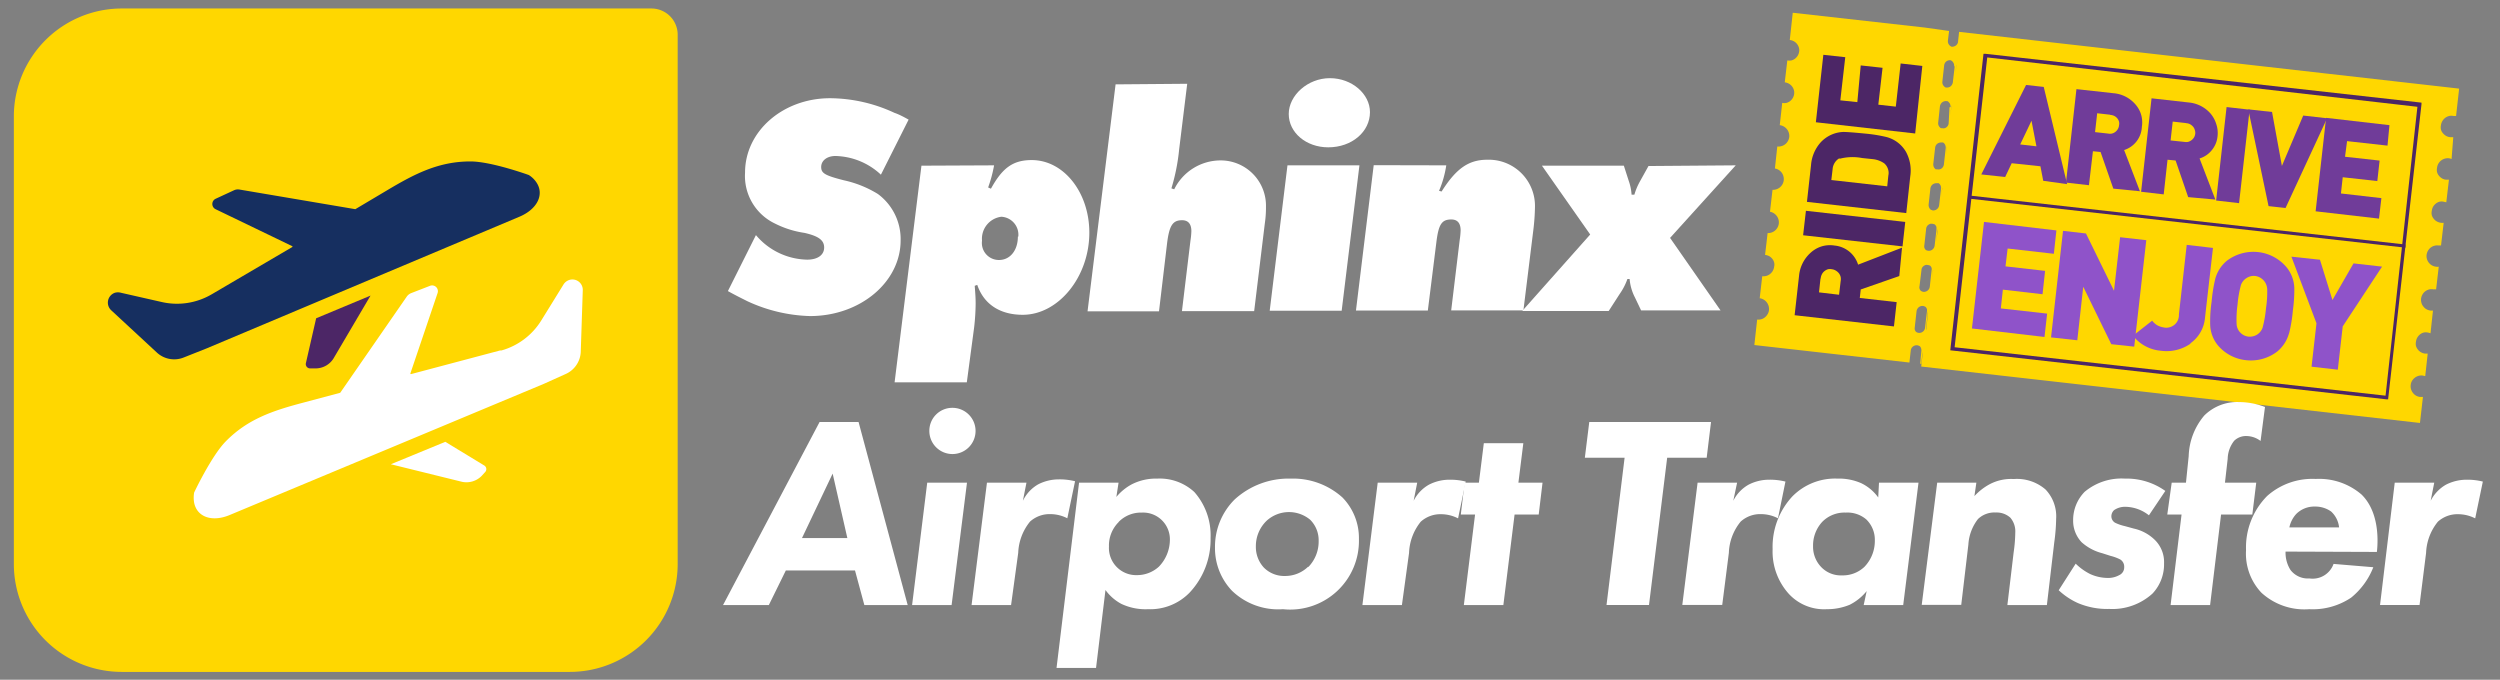
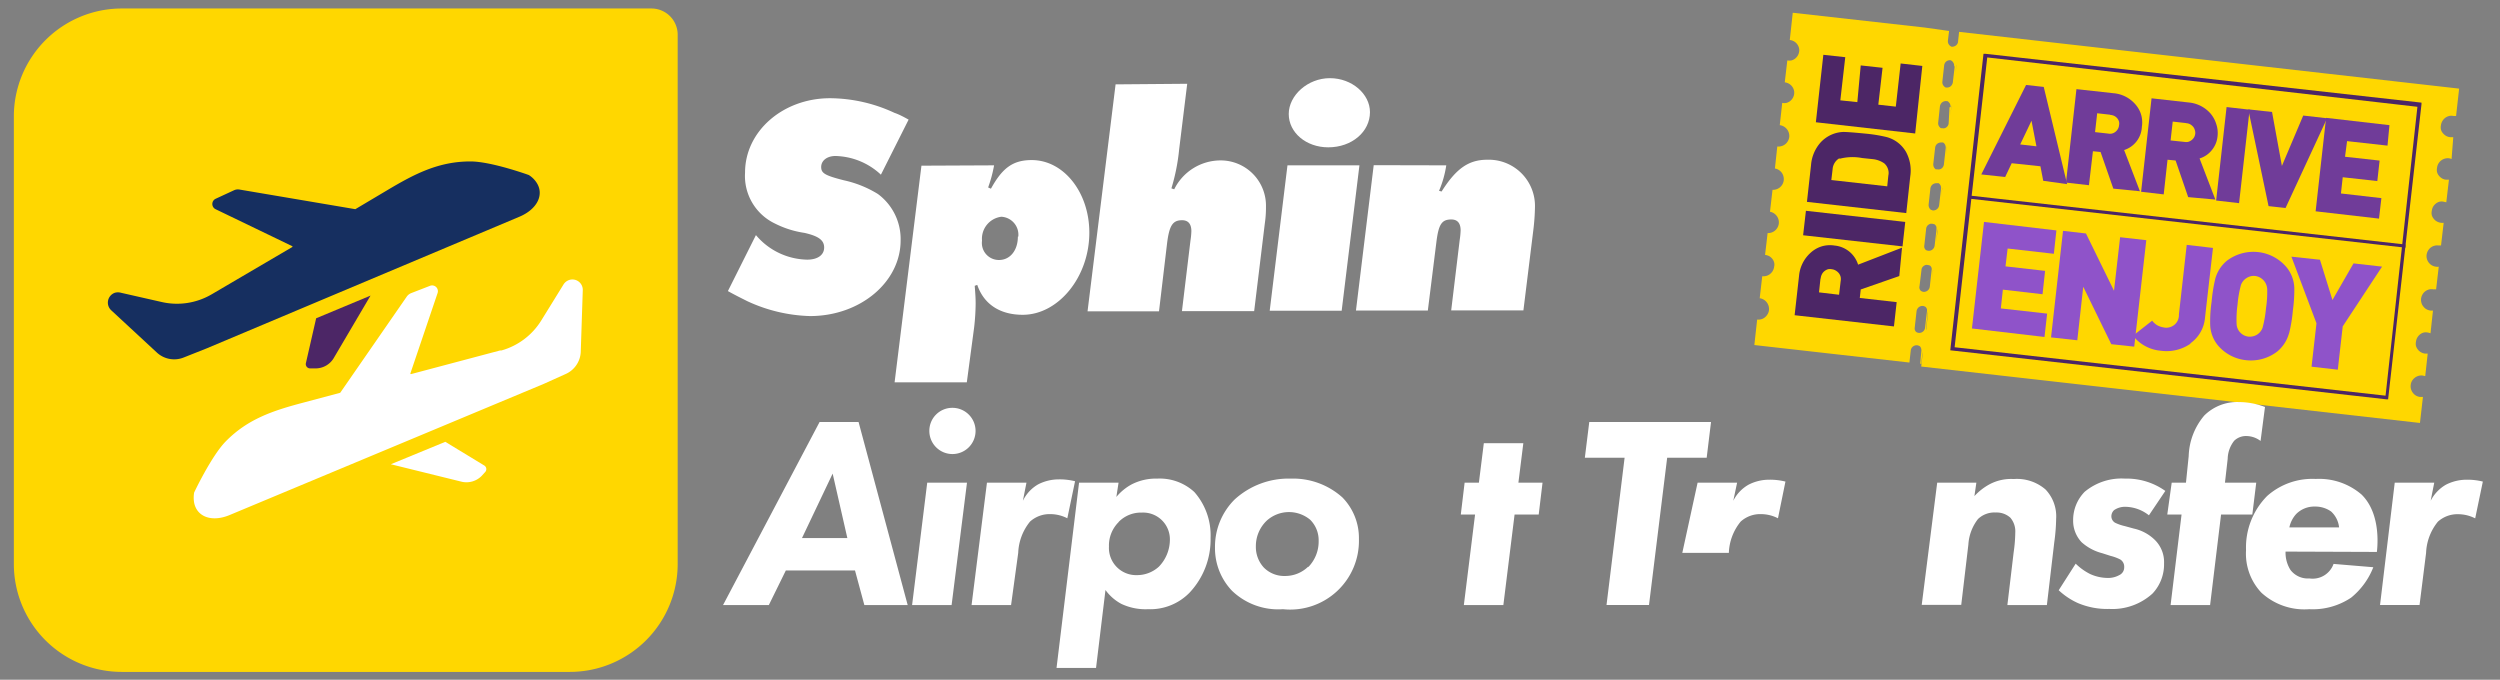
<svg xmlns="http://www.w3.org/2000/svg" id="Layer_1" data-name="Layer 1" viewBox="0 0 294.24 80">
  <rect x="0" y="0" width="294.24" height="80" fill="#808080" stroke="none" />
  <defs>
    <style>.cls-1{fill:gold;}.cls-2{fill:#162f60;}.cls-3{fill:#4c2666;}.cls-4{fill:#fff;}.cls-5{fill:#703c99;}.cls-6{fill:#8f53c9;}</style>
  </defs>
  <path class="cls-1" d="M76.68,1H14.32A12.71,12.71,0,0,0,1.63,13.64V66.39A12.7,12.7,0,0,0,14.32,79.08H67.07A12.7,12.7,0,0,0,79.76,66.39V4A3.09,3.09,0,0,0,76.68,1Z" />
  <path class="cls-2" d="M63.11,21.43a3,3,0,0,0-.87-.83S57.83,19,55.37,19c-3.75,0-6.56,1.47-9.68,3.32l-3.87,2.3h0L28.19,22.31a1.09,1.09,0,0,0-.64.08l-2.16,1a.68.68,0,0,0,0,1.24l9,4.34a.06.06,0,0,1,0,.11L25,34.59l-.14.08a8.06,8.06,0,0,1-5.81.88l-4.8-1.09a1.33,1.33,0,0,0-.74,0,1.23,1.23,0,0,0-.42,2.06l5.4,5a3,3,0,0,0,3.12.56L24.33,41l15.25-6.42,21.55-9.07C63.27,24.61,64.1,22.85,63.11,21.43Z" />
  <path class="cls-3" d="M36,42.75a.51.51,0,0,0,.48.61h.63a2.49,2.49,0,0,0,2.13-1.15l4.37-7.42-6.4,2.67Z" />
  <path class="cls-4" d="M22.85,59.17a3.46,3.46,0,0,1,0-1.2s2-4.25,3.7-6c2.62-2.68,5.63-3.65,9.14-4.58l4.35-1.16,0,0,7.84-11.33a1.17,1.17,0,0,1,.51-.4l2.22-.86a.68.68,0,0,1,.89.86l-3.2,9.45a.07.07,0,0,0,.08.08l10.47-2.78.16,0a8.08,8.08,0,0,0,4.7-3.54l2.59-4.19a1.27,1.27,0,0,1,.53-.5,1.22,1.22,0,0,1,1.76,1.14l-.24,7.32A3,3,0,0,1,66.62,44L64,45.18,48.7,51.57l-21.56,9C25,61.51,23.19,60.87,22.85,59.17Z" />
  <path class="cls-4" d="M57,54.79a.5.5,0,0,1,.1.77L56.7,56a2.51,2.51,0,0,1-2.31.71L46,54.64,52.41,52Z" />
  <path class="cls-1" d="M210.65,4.71a1.24,1.24,0,0,1,1.11,1.08,1,1,0,0,1,0,.24,1.34,1.34,0,0,1-.15.48,1.44,1.44,0,0,1-.32.38,1.22,1.22,0,0,1-.44.22,1.37,1.37,0,0,1-.49,0l-.3,2.58a1.28,1.28,0,0,1,.74.35,1.25,1.25,0,0,1,.37.74,2.09,2.09,0,0,1,0,.25,1.34,1.34,0,0,1-.15.48,1.44,1.44,0,0,1-.32.38,1.22,1.22,0,0,1-.44.22,1.2,1.2,0,0,1-.5,0l-.12,1.11-.17,1.51a1.29,1.29,0,0,1,1.12,1.39,1.3,1.3,0,0,1-.47.85,1.28,1.28,0,0,1-.94.27l-.28,2.59a1.26,1.26,0,0,1,.8.49,1.31,1.31,0,0,1,.24.9,1.26,1.26,0,0,1-.44.82,1.27,1.27,0,0,1-.88.3l-.3,2.58a1.3,1.3,0,0,1,.79.49,1.27,1.27,0,0,1,.25.9,1.28,1.28,0,0,1-.44.82,1.24,1.24,0,0,1-.88.3l-.15,1.3-.15,1.27a1.5,1.5,0,0,1,.47.14,1.18,1.18,0,0,1,.38.32,1.08,1.08,0,0,1,.22.44,1,1,0,0,1,0,.49,1.28,1.28,0,0,1-.47.85,1.25,1.25,0,0,1-.93.27l-.3,2.59a1.29,1.29,0,0,1,.83.48,1.3,1.3,0,0,1,.26.93,1.14,1.14,0,0,1-.22.56,1.28,1.28,0,0,1-.51.44,1.24,1.24,0,0,1-.66.1h0l-.33,3,18.25,2.06.16-1.43a.7.7,0,0,1,.26-.46.71.71,0,0,1,.51-.14.75.75,0,0,1,.32.13.73.73,0,0,1,.16.51L226,42.82h.12l.16-1.43,0,.32-.16,1.43,58.7,6.64.35-3.06h-.32a1.2,1.2,0,0,1-.85-.47,1.25,1.25,0,0,1-.27-.93,1.2,1.2,0,0,1,.47-.85,1.25,1.25,0,0,1,.93-.27l.31.07.29-2.65h-.3a1.24,1.24,0,0,1-.47-.15,1.18,1.18,0,0,1-.38-.32,1.24,1.24,0,0,1-.23-.44,1.2,1.2,0,0,1,0-.5,1.36,1.36,0,0,1,.15-.47,1.44,1.44,0,0,1,.32-.38,1.22,1.22,0,0,1,.44-.22,1.17,1.17,0,0,1,.49,0,1.58,1.58,0,0,1,.31.09l.29-2.67h-.2a1.24,1.24,0,0,1-.5-.13,1.13,1.13,0,0,1-.4-.32,1.11,1.11,0,0,1-.25-.45,1.25,1.25,0,0,1-.05-.51,1.36,1.36,0,0,1,.16-.48,1.28,1.28,0,0,1,.34-.39,1.35,1.35,0,0,1,.47-.22,1.25,1.25,0,0,1,.51,0,.93.93,0,0,1,.29,0l.31-2.67a1.15,1.15,0,0,1-.32,0A1.26,1.26,0,0,1,285.6,30a1.3,1.3,0,0,1,.47-.85,1.27,1.27,0,0,1,.94-.26h.29l.31-2.67a1.16,1.16,0,0,1-.32,0,1.24,1.24,0,0,1-.47-.15,1.18,1.18,0,0,1-.38-.32,1.1,1.1,0,0,1-.23-.44,1.17,1.17,0,0,1,0-.49,1.34,1.34,0,0,1,.15-.48,1.26,1.26,0,0,1,.32-.37,1.1,1.1,0,0,1,.44-.23,1.17,1.17,0,0,1,.49,0l.31.07.31-2.66h-.32a1.07,1.07,0,0,1-.47-.14,1.32,1.32,0,0,1-.38-.32,1.1,1.1,0,0,1-.23-.44,1.21,1.21,0,0,1,0-.5,1.27,1.27,0,0,1,1.4-1.12.85.85,0,0,1,.31.09l.2-2.57h-.3a1.24,1.24,0,0,1-.5-.13,1.38,1.38,0,0,1-.4-.32,1.11,1.11,0,0,1-.25-.45,1.25,1.25,0,0,1,0-.51,1.3,1.3,0,0,1,.16-.48,1.43,1.43,0,0,1,.34-.39,1.35,1.35,0,0,1,.47-.22,1.25,1.25,0,0,1,.51,0h.3l.36-3.22L230.58,3.75l-.14,1.16a.71.71,0,0,1,0,.14l.15-1.31h0l-.12,1.15a.74.74,0,0,1-.26.46.79.79,0,0,1-.51.15h0a.69.69,0,0,1-.44-.71l.14-1.16h-.11l-2.69-.38L211,1.5Zm19.41,3.1-.22,1.89a.77.77,0,0,1-.26.46.66.66,0,0,1-.49.14H229a.79.79,0,0,1-.31-.29.69.69,0,0,1-.08-.42l.21-1.9a.71.71,0,0,1,.25-.46.72.72,0,0,1,.51-.14h0a.65.65,0,0,1,.32.29.62.62,0,0,1,.09.42m-.54,4.82-.1,1.89a.61.61,0,0,1-.08.26.55.55,0,0,1-.17.2.57.57,0,0,1-.23.12.63.63,0,0,1-.27,0h-.16a.73.73,0,0,1-.26-.29.65.65,0,0,1-.06-.39l.2-1.89a.76.76,0,0,1,.26-.47.72.72,0,0,1,.51-.15h.11a.76.76,0,0,1,.29.3.9.9,0,0,1,.09.4M229,17.45l-.21,1.9a.73.73,0,0,1-.08.25.68.68,0,0,1-.17.21.64.64,0,0,1-.25.12.61.61,0,0,1-.27,0h-.19a.7.7,0,0,1-.23-.28.74.74,0,0,1-.06-.36l.22-1.92a.68.68,0,0,1,.25-.45.74.74,0,0,1,.5-.15h.18a.67.67,0,0,1,.25.28.82.82,0,0,1,.06.38m-.55,4.82-.22,1.9a.68.68,0,0,1-.25.46.7.7,0,0,1-.5.16l-.22-.08a.56.56,0,0,1-.21-.27.68.68,0,0,1-.06-.34l.21-1.91a.74.74,0,0,1,.26-.46.79.79,0,0,1,.51-.15h.2a.63.63,0,0,1,.23.28.6.6,0,0,1,.05.35M227.92,27l-.22,1.9a.7.7,0,0,1-.75.62,1.31,1.31,0,0,1-.28-.09.71.71,0,0,1-.18-.27.85.85,0,0,1,0-.32l.21-1.91a.61.61,0,0,1,.08-.26.55.55,0,0,1,.17-.2.7.7,0,0,1,.24-.13.82.82,0,0,1,.27,0l.25.07a.74.74,0,0,1,.19.27.76.76,0,0,1,0,.33m-.56,4.82-.21,1.92a.67.67,0,0,1-.26.45.69.69,0,0,1-.5.15.69.69,0,0,1-.29-.12.54.54,0,0,1-.16-.26.57.57,0,0,1,0-.29l.23-1.9a.59.59,0,0,1,.07-.26.55.55,0,0,1,.17-.2.7.7,0,0,1,.24-.13.57.57,0,0,1,.26,0,.83.83,0,0,1,.28.08.62.62,0,0,1,.17.26.67.67,0,0,1,0,.31m-.77,6.74a.66.66,0,0,1-.25.45.68.68,0,0,1-.49.15.64.64,0,0,1-.33-.13.77.77,0,0,1-.14-.25.86.86,0,0,1,0-.28l.21-1.89a.74.74,0,0,1,.26-.47.7.7,0,0,1,.51-.15.79.79,0,0,1,.3.12.58.58,0,0,1,.15.25.7.7,0,0,1,0,.29ZM230,9.65v.13l.27-2.17a.24.24,0,0,1,0,.12Zm-.56,4.82a.57.57,0,0,1,0,.13l.24-2.19v.15Zm-.54,4.82a.24.24,0,0,1,0,.12l.25-2.16a.29.29,0,0,1,0,.13Zm-.54,4.83v.12l.23-2.15a.2.2,0,0,1,0,.13Zm-.56,4.82a.21.21,0,0,1,0,.11l.25-2.14v.32Zm-.54,4.82v.11l.25-2.13a.2.2,0,0,1,0,.11Zm-.58,4.94.24-2.12v.3l-.21,1.91v.1" />
  <path class="cls-5" d="M240.48,21.28l-.33-1.71-3.38-.36L236,20.83l-2.81-.3L238.46,10l2.08.23,2.75,11.44Zm-1.38-7.07L237.77,17l1.91.22Z" />
  <path class="cls-5" d="M248.73,22.2l-1.5-4.31-.9-.09-.47,4-2.7-.31,1.23-11,4.34.48a3.81,3.81,0,0,1,2.56,1.27,3.25,3.25,0,0,1,.71,1.25,3.29,3.29,0,0,1,.09,1.43A3,3,0,0,1,250,17.66l1.86,4.85Zm-.38-8.7-1.52-.17-.25,2.22,1.53.17a1.14,1.14,0,0,0,.45,0,1.05,1.05,0,0,0,.4-.19,1.08,1.08,0,0,0,.3-.34,1,1,0,0,0,.14-.43,1,1,0,0,0,0-.45,1.13,1.13,0,0,0-.21-.39,1.09,1.09,0,0,0-.36-.28,1.14,1.14,0,0,0-.44-.11" />
  <path class="cls-5" d="M257.54,23.2l-1.48-4.31-.95-.09-.45,4.08L252,22.57l1.23-11,4.36.49a3.86,3.86,0,0,1,2.56,1.28,3.48,3.48,0,0,1,.69,1.25A3.29,3.29,0,0,1,261,16a3,3,0,0,1-.66,1.65,2.94,2.94,0,0,1-1.46,1l1.86,4.84Zm-.3-8.72-1.52-.17-.25,2.22,1.61.17a1.36,1.36,0,0,0,.45,0,1.25,1.25,0,0,0,.4-.2,1.18,1.18,0,0,0,.3-.33,1.1,1.1,0,0,0,.14-.42,1,1,0,0,0-.05-.45,1,1,0,0,0-.21-.4,1.35,1.35,0,0,0-.35-.28,1.11,1.11,0,0,0-.44-.12" />
  <path class="cls-5" d="M262.06,12.6l-1.23,11,2.7.31,1.24-11Z" />
  <path class="cls-5" d="M269,24.48l-2-.22-2.39-11.39,2.8.31,1.16,6.35,2.51-5.93,2.81.32Z" />
  <path class="cls-5" d="M272.54,24.87l1.23-11,7.46.86L281,17.14l-4.76-.53L276,18.45l4.07.45-.27,2.41-4.07-.45-.21,1.91,4.76.55L280,25.73Z" />
  <path class="cls-3" d="M223.54,32.49,219,34.07l-.11,1,4.34.49-.32,2.86-11.69-1.32.52-4.63a4.15,4.15,0,0,1,1.36-2.72A3.44,3.44,0,0,1,214.4,29a3.39,3.39,0,0,1,1.52-.1,3.21,3.21,0,0,1,2.77,2.25l5.17-2Zm-9.28.32-.17,1.6,2.36.28.19-1.61a1.29,1.29,0,0,0,0-.48,1.19,1.19,0,0,0-.21-.44,1.34,1.34,0,0,0-.36-.31,1.1,1.1,0,0,0-.46-.16,1.07,1.07,0,0,0-.47,0,1.22,1.22,0,0,0-.42.23,1.1,1.1,0,0,0-.3.38,1.22,1.22,0,0,0-.13.46" />
  <path class="cls-3" d="M212.55,24.81l-.33,2.88L223.92,29l.32-2.88Z" />
  <path class="cls-3" d="M222,16.12a3.75,3.75,0,0,1,2.32,1.74,4.6,4.6,0,0,1,.51,2.89l-.47,4.33-11.69-1.32.48-4.32a4.54,4.54,0,0,1,1.15-2.7,3.89,3.89,0,0,1,1.21-.87,3.8,3.8,0,0,1,1.44-.34c.39,0,1.24.06,2.54.19a17.5,17.5,0,0,1,2.51.4m-5.5,2.5a1.58,1.58,0,0,0-.57.55,1.62,1.62,0,0,0-.24.75l-.15,1.27,6.58.74.13-1.27a1.41,1.41,0,0,0-.05-.79,1.48,1.48,0,0,0-.44-.65,2.91,2.91,0,0,0-1.25-.48l-1.34-.14a6,6,0,0,0-2.67.09" />
  <path class="cls-3" d="M225.41,15.71l-11.69-1.32.88-7.94,2.58.28-.58,5.08,2,.21L219,7.7l2.57.28-.5,4.34,2.06.23.57-5.08,2.55.29Z" />
  <path class="cls-6" d="M232.09,38.66l1.42-12.54,8.52,1-.3,2.75-5.44-.62-.25,2.1,4.66.53-.3,2.75-4.67-.54-.24,2.21,5.45.61-.31,2.75Z" />
  <path class="cls-6" d="M248.49,40.51l-3.3-6.76-.7,6.3-3.09-.34,1.41-12.54,2.7.31,3.3,6.74.72-6.3,3.08.35L251.19,40.8Z" />
  <path class="cls-6" d="M257.81,40.45a4.92,4.92,0,0,1-3.49.83,4.63,4.63,0,0,1-1.82-.54,4.51,4.51,0,0,1-1.45-1.23l2.25-1.77a2.1,2.1,0,0,0,.58.53,2.18,2.18,0,0,0,.74.26,1.46,1.46,0,0,0,.69,0,1.58,1.58,0,0,0,.61-.3,1.47,1.47,0,0,0,.41-.55,1.6,1.6,0,0,0,.12-.68l.92-8.18,3.09.36-.94,8.22a4.1,4.1,0,0,1-1.71,3" />
  <path class="cls-6" d="M269.4,39.25A4.2,4.2,0,0,1,268,41.39a5.1,5.1,0,0,1-3.67,1A5,5,0,0,1,261,40.6a4,4,0,0,1-.87-2.4,16.31,16.31,0,0,1,.17-2.71,18.47,18.47,0,0,1,.43-2.68,4.15,4.15,0,0,1,1.39-2.14,5.17,5.17,0,0,1,3.66-1,5.1,5.1,0,0,1,3.35,1.8,4.08,4.08,0,0,1,.9,2.37,17.54,17.54,0,0,1-.17,2.71,17.09,17.09,0,0,1-.44,2.67m-2.59-5.27a1.58,1.58,0,0,0-.46-1,1.62,1.62,0,0,0-.95-.47,1.55,1.55,0,0,0-1,.24,1.57,1.57,0,0,0-.67.83,12.72,12.72,0,0,0-.4,2.3,12.77,12.77,0,0,0-.11,2.31,1.54,1.54,0,0,0,.45,1,1.58,1.58,0,0,0,.95.46,1.65,1.65,0,0,0,1-.23,1.59,1.59,0,0,0,.66-.83,13.55,13.55,0,0,0,.4-2.29A12.89,12.89,0,0,0,266.84,33.94Z" />
  <path class="cls-6" d="M275.73,38.41l-.58,5.1-3.09-.35.58-5.11-2.95-7.84,3.36.36,1.47,4.74L277,31l3.36.38Z" />
  <path class="cls-3" d="M229.54,41.23l3.91-34.9h.2L285,12.08v.19L281.07,47h-.19Zm4.35-34.47-3.84,34.11,50.72,5.7,3.75-34Z" />
  <path class="cls-3" d="M231.68,23l0,.37,51.43,5.78,0-.37Z" />
  <path class="cls-4" d="M106.94,14.08l-3.26,6.48a8.08,8.08,0,0,0-5.35-2.2c-1,0-1.68.55-1.68,1.29s.44,1,2.67,1.57a12.82,12.82,0,0,1,4,1.61A6.59,6.59,0,0,1,106,28.29c0,4.91-4.76,8.91-10.66,8.91a18.63,18.63,0,0,1-7.4-1.76c-.51-.26-1.28-.63-2.27-1.18l3.3-6.59A8.08,8.08,0,0,0,95,30.56c1.24,0,2-.55,2-1.43s-.7-1.35-2.31-1.72a11.29,11.29,0,0,1-3.48-1.1,6.2,6.2,0,0,1-3.52-6c0-4.87,4.47-8.75,10-8.75a18.17,18.17,0,0,1,7.58,1.72C105.77,13.45,106.28,13.71,106.94,14.08Z" />
  <path class="cls-4" d="M117,19.46a15.54,15.54,0,0,1-.7,2.6l.33.15c1.35-2.46,2.6-3.37,4.8-3.37,3.77,0,6.78,3.81,6.78,8.54,0,5.2-3.63,9.67-7.84,9.67-2.68,0-4.58-1.25-5.35-3.52l-.3.11c.08,1,.11,1.47.11,2.09a26.37,26.37,0,0,1-.18,2.82L113.79,45h-8.5l3.16-25.5Zm2.85,8.39a2.12,2.12,0,0,0-2-2.34,2.61,2.61,0,0,0-2.27,2.82,2,2,0,0,0,2,2.27C118.89,30.6,119.8,29.46,119.8,27.85Z" />
  <path class="cls-4" d="M139.73,9.86l-.95,7.73a23.53,23.53,0,0,1-.91,4.58l.33.11a6.09,6.09,0,0,1,5.42-3.4A5.33,5.33,0,0,1,149,24.33a12.84,12.84,0,0,1-.14,2l-1.25,10.29h-8.5l1-8.28a9.19,9.19,0,0,0,.11-1.13c0-.85-.37-1.29-1.1-1.29-1.1,0-1.5.63-1.76,2.72l-.95,8H128l3.3-26.71Z" />
  <path class="cls-4" d="M160,19.46l-2.09,17.11h-8.47l2.09-17.11Zm1.24-6.26c0,2.3-2.12,4.14-4.91,4.14-2.6,0-4.65-1.73-4.65-3.92s2.23-4.22,4.84-4.22S161.24,11.07,161.24,13.2Z" />
  <path class="cls-4" d="M170.22,19.46a12.29,12.29,0,0,1-.85,3l.3.08c1.72-2.72,3.19-3.74,5.38-3.74a5.44,5.44,0,0,1,5.61,5.57,25.25,25.25,0,0,1-.18,2.6l-1.18,9.56h-8.5l1-8.28a9.19,9.19,0,0,0,.11-1.13c0-.85-.37-1.29-1.1-1.29-1.14,0-1.5.59-1.76,2.72l-1,8h-8.46l2.09-17.11Z" />
-   <path class="cls-4" d="M204.29,19.46,196.56,28l5.94,8.53h-9.35L192.42,35a5.74,5.74,0,0,1-.62-2.16l-.26,0a7.28,7.28,0,0,1-.91,1.76l-1.29,2H179.16l8-9-5.68-8.1h9.64l.58,1.8a5.91,5.91,0,0,1,.33,1.61l.33,0a7.51,7.51,0,0,1,.66-1.57l1-1.8Z" />
  <path class="cls-4" d="M100.63,67.14H92.49l-2,4.07H85.1L96.46,49.67h4.59l5.78,21.54h-5.1Zm-.9-3.81L98,55.74l-3.61,7.59Z" />
  <path class="cls-4" d="M113.81,56.81,112,71.21h-4.65l1.78-14.4ZM112.09,48a2.72,2.72,0,1,1-2.71,2.71A2.7,2.7,0,0,1,112.09,48Z" />
  <path class="cls-4" d="M116.16,56.81h4.65l-.42,2.13A4.45,4.45,0,0,1,122.2,57a5.34,5.34,0,0,1,2.42-.58,7.54,7.54,0,0,1,1.91.22L125.62,61a4.4,4.4,0,0,0-2-.49,3.43,3.43,0,0,0-2.39.88,6.2,6.2,0,0,0-1.39,3.68L119,71.21h-4.65Z" />
  <path class="cls-4" d="M129,78.61h-4.65L127,56.81h4.65l-.26,1.68A6.13,6.13,0,0,1,133.21,57a6.26,6.26,0,0,1,3-.67,6,6,0,0,1,4.36,1.58,7.69,7.69,0,0,1,1.91,5.39A9.11,9.11,0,0,1,140,69.76a6.46,6.46,0,0,1-4.88,1.94,6.67,6.67,0,0,1-3.13-.62,5.47,5.47,0,0,1-1.88-1.64Zm2.68-17.18a3.89,3.89,0,0,0-1.16,2.9,3.2,3.2,0,0,0,3.29,3.36,3.8,3.8,0,0,0,2.59-1,4.58,4.58,0,0,0,1.29-3.1,3.15,3.15,0,0,0-3.29-3.26A3.67,3.67,0,0,0,131.66,61.43Z" />
  <path class="cls-4" d="M158,58.55a6.83,6.83,0,0,1,1.94,4.88A8.09,8.09,0,0,1,151,71.7a7.85,7.85,0,0,1-6-2.17,7.24,7.24,0,0,1-2-5.07,7.85,7.85,0,0,1,2.32-5.68,9.42,9.42,0,0,1,6.62-2.45A8.68,8.68,0,0,1,158,58.55Zm-4,8.17a4.3,4.3,0,0,0,1.2-3.06,3.4,3.4,0,0,0-1-2.49,3.9,3.9,0,0,0-5.1.1,4.14,4.14,0,0,0-1.29,3.06,3.57,3.57,0,0,0,.93,2.46,3.37,3.37,0,0,0,2.52,1A3.87,3.87,0,0,0,153.94,66.72Z" />
-   <path class="cls-4" d="M162.15,56.81h4.65l-.42,2.13a4.45,4.45,0,0,1,1.81-1.9,5.28,5.28,0,0,1,2.42-.58,7.45,7.45,0,0,1,1.9.22l-.9,4.33a4.41,4.41,0,0,0-2-.49,3.45,3.45,0,0,0-2.39.88,6.2,6.2,0,0,0-1.38,3.68L165,71.21h-4.65Z" />
  <path class="cls-4" d="M178.26,60.56l-1.32,10.65h-4.65l1.32-10.65h-1.68l.45-3.75h1.68l.58-4.65h4.65l-.58,4.65h2.84l-.45,3.75Z" />
  <path class="cls-4" d="M196.22,53.87l-2.14,17.34h-5l2.13-17.34h-4.68l.52-4.2h14.33l-.51,4.2Z" />
-   <path class="cls-4" d="M199.8,56.81h4.65L204,58.94a4.45,4.45,0,0,1,1.81-1.9,5.28,5.28,0,0,1,2.42-.58,7.54,7.54,0,0,1,1.91.22L209.26,61a4.4,4.4,0,0,0-2-.49,3.41,3.41,0,0,0-2.39.88,6.13,6.13,0,0,0-1.39,3.68l-.78,6.13H198Z" />
-   <path class="cls-4" d="M221.15,56.81h4.65L224,71.21h-4.65l.35-1.64a6.09,6.09,0,0,1-2,1.61,6.9,6.9,0,0,1-2.68.52,5.65,5.65,0,0,1-4.46-1.78,7.42,7.42,0,0,1-1.93-5.29,8.71,8.71,0,0,1,2.32-6.2,7.05,7.05,0,0,1,5.3-2.1,6.52,6.52,0,0,1,2.81.54,5.27,5.27,0,0,1,2,1.68Zm-6.66,4.59a4.09,4.09,0,0,0-1.1,2.87,3.45,3.45,0,0,0,.94,2.45,3.19,3.19,0,0,0,2.46,1,3.69,3.69,0,0,0,2.64-1,4.38,4.38,0,0,0,1.23-3.1,3.33,3.33,0,0,0-1-2.48,3.41,3.41,0,0,0-2.42-.81A3.67,3.67,0,0,0,214.49,61.4Z" />
+   <path class="cls-4" d="M199.8,56.81h4.65L204,58.94a4.45,4.45,0,0,1,1.81-1.9,5.28,5.28,0,0,1,2.42-.58,7.54,7.54,0,0,1,1.91.22L209.26,61a4.4,4.4,0,0,0-2-.49,3.41,3.41,0,0,0-2.39.88,6.13,6.13,0,0,0-1.39,3.68H198Z" />
  <path class="cls-4" d="M232.61,56.81l-.23,1.58A6.87,6.87,0,0,1,234.16,57a5.4,5.4,0,0,1,2.84-.62,5.14,5.14,0,0,1,3.75,1.23A4.58,4.58,0,0,1,242,61.07a22.16,22.16,0,0,1-.22,2.75l-.87,7.39h-4.65L237,65a17.4,17.4,0,0,0,.19-2.32,2.47,2.47,0,0,0-.58-1.75,2.4,2.4,0,0,0-1.71-.61,2.79,2.79,0,0,0-2.1.77,5.41,5.41,0,0,0-1.13,3l-.84,7.1h-4.65L228,56.81Z" />
  <path class="cls-4" d="M252.92,60.65a4.57,4.57,0,0,0-2.71-1,2.27,2.27,0,0,0-1.39.39,1,1,0,0,0-.32.71.88.88,0,0,0,.45.78,5.34,5.34,0,0,0,1.13.39l1.06.29a5.11,5.11,0,0,1,2.49,1.35,3.65,3.65,0,0,1,1.07,2.75,5,5,0,0,1-1.36,3.55,7,7,0,0,1-5.07,1.81,8.81,8.81,0,0,1-3.75-.71,8.32,8.32,0,0,1-2.22-1.49l2-3.13A6.63,6.63,0,0,0,246,67.56a5.06,5.06,0,0,0,2,.46,2.7,2.7,0,0,0,1.43-.33,1,1,0,0,0,.58-.93,1,1,0,0,0-.46-.91,5.32,5.32,0,0,0-1.13-.42l-1-.32A5.78,5.78,0,0,1,245,63.82a3.67,3.67,0,0,1-1-2.59,4.74,4.74,0,0,1,1.36-3.35,6.77,6.77,0,0,1,4.74-1.55,7.84,7.84,0,0,1,4.75,1.45Z" />
  <path class="cls-4" d="M261.41,60.56l-1.29,10.65h-4.65l1.29-10.65h-1.68l.52-3.75h1.68l.32-3.13a7.73,7.73,0,0,1,1.84-4.78,5.49,5.49,0,0,1,4.07-1.58,8.67,8.67,0,0,1,3.07.58l-.52,4a2.8,2.8,0,0,0-1.64-.58,2,2,0,0,0-1.46.55,3.54,3.54,0,0,0-.77,2.13l-.32,2.81h3.68l-.46,3.75Z" />
  <path class="cls-4" d="M269,64.92a3.81,3.81,0,0,0,.58,2.16,2.57,2.57,0,0,0,2.23,1,2.61,2.61,0,0,0,2.84-1.71l4.68.39a8.69,8.69,0,0,1-2.61,3.58,8.11,8.11,0,0,1-4.94,1.36,7.47,7.47,0,0,1-5.62-1.94,6.68,6.68,0,0,1-1.81-5,8.6,8.6,0,0,1,2.49-6.39,8,8,0,0,1,5.71-2,7.64,7.64,0,0,1,5.4,1.84c1.93,1.9,2,5,1.8,6.75Zm6.3-2.85a2.94,2.94,0,0,0-.94-1.87,3.22,3.22,0,0,0-1.91-.58,3,3,0,0,0-2.19.87,3.35,3.35,0,0,0-.81,1.58Z" />
  <path class="cls-4" d="M281.85,56.81h4.65l-.42,2.13a4.57,4.57,0,0,1,1.81-1.9,5.35,5.35,0,0,1,2.43-.58,7.45,7.45,0,0,1,1.9.22l-.9,4.33a4.44,4.44,0,0,0-2-.49,3.43,3.43,0,0,0-2.39.88,6.2,6.2,0,0,0-1.39,3.68l-.77,6.13h-4.65Z" />
</svg>